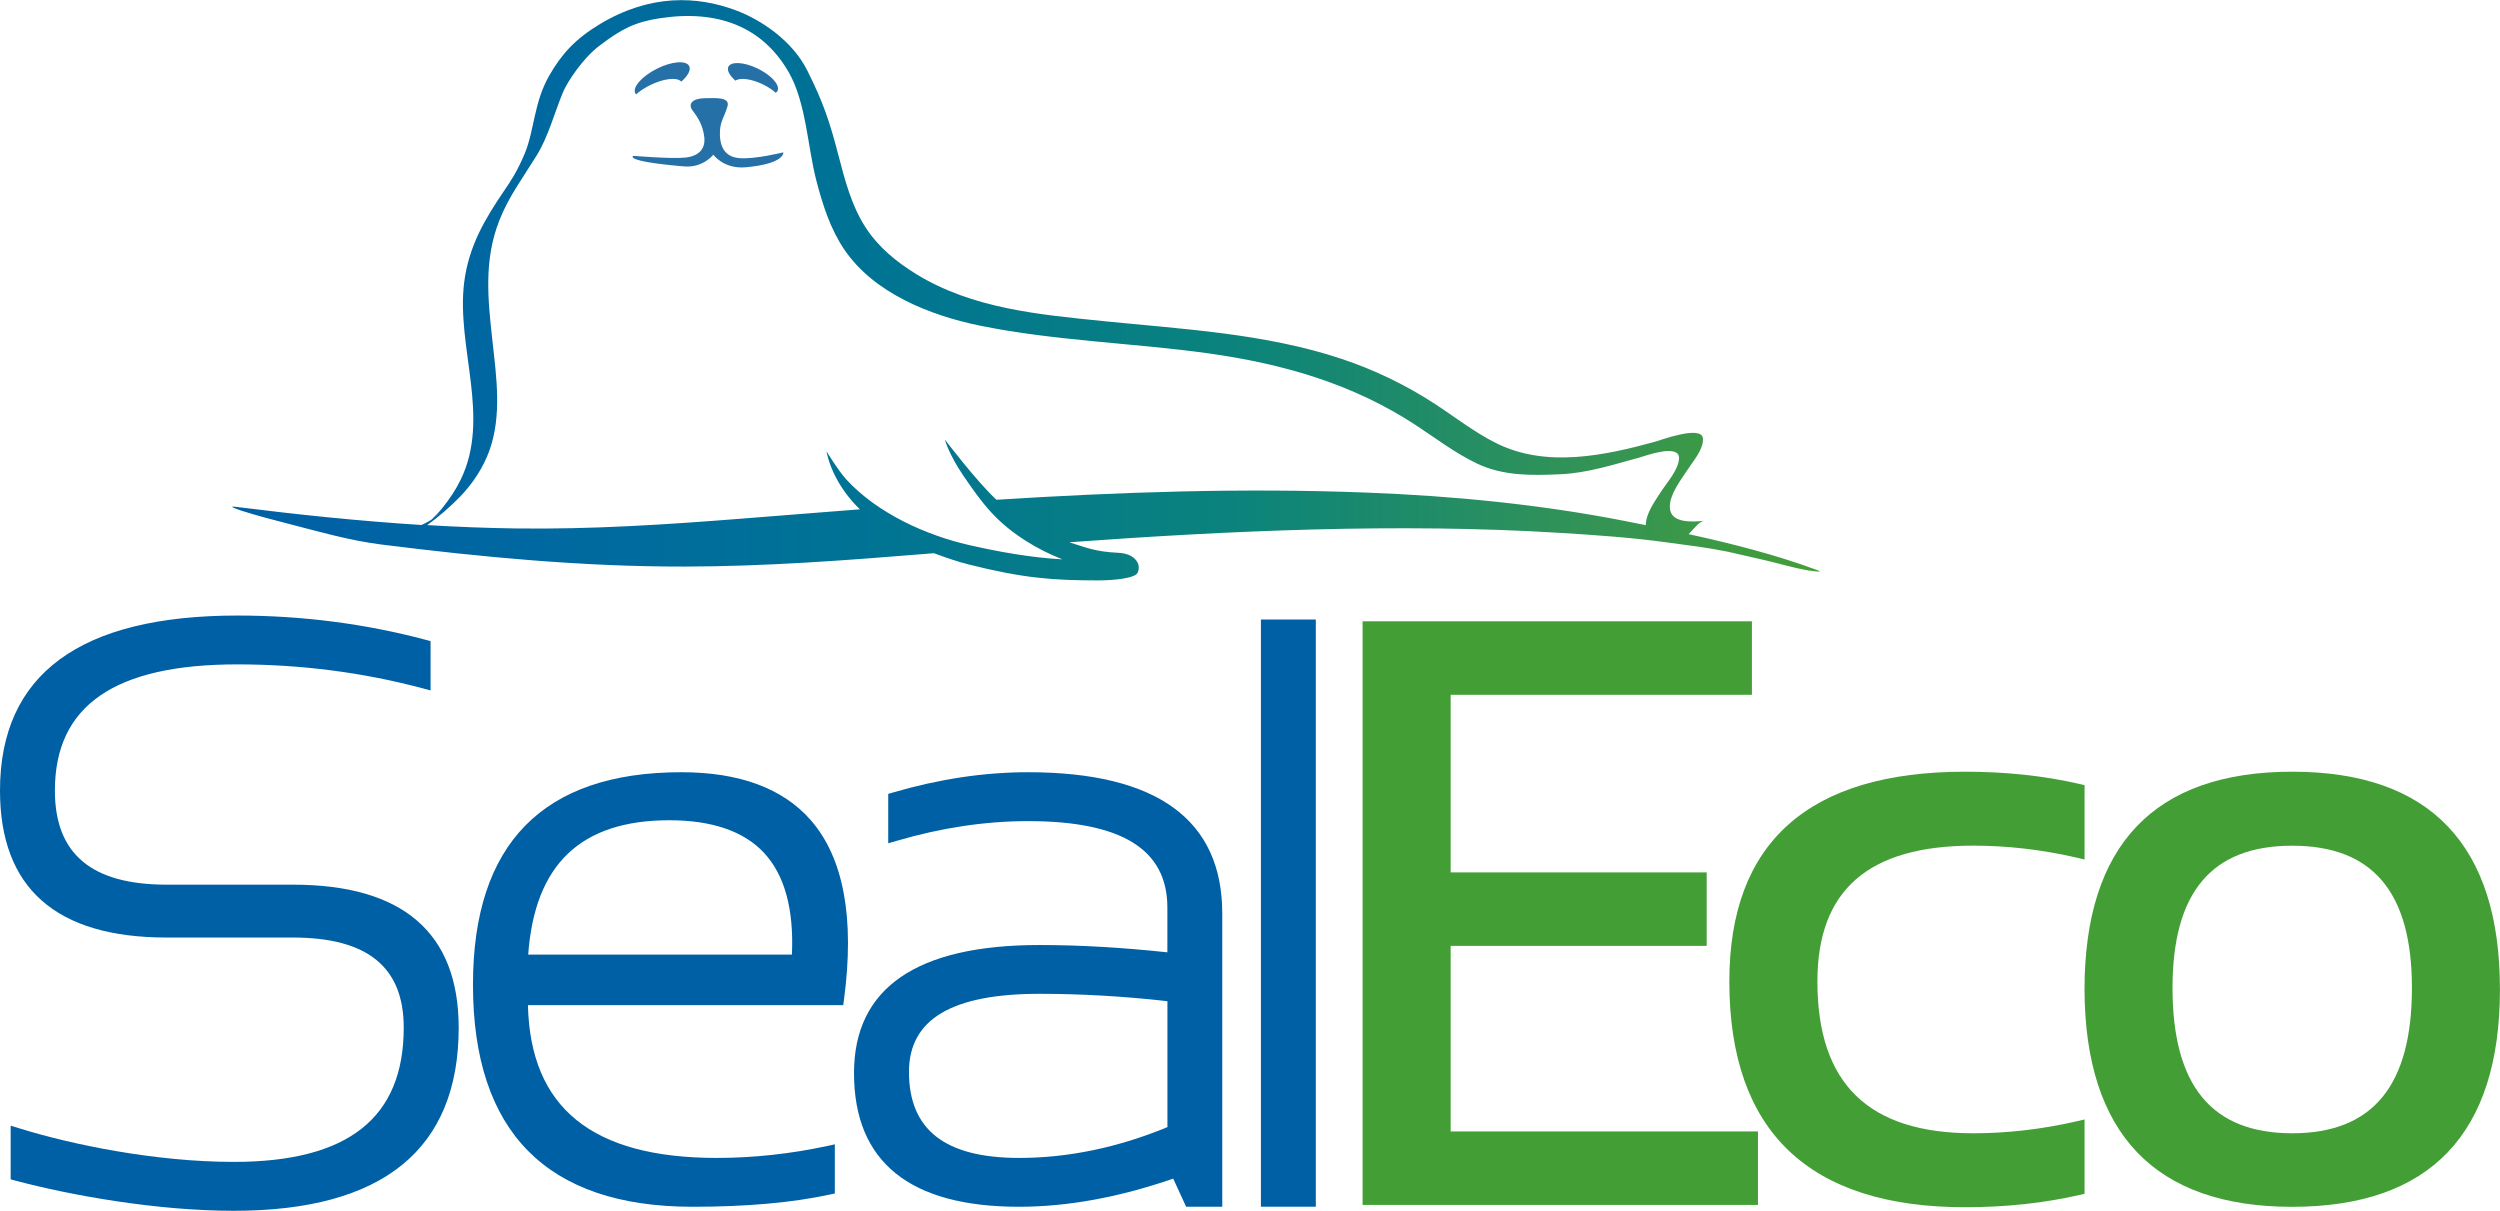
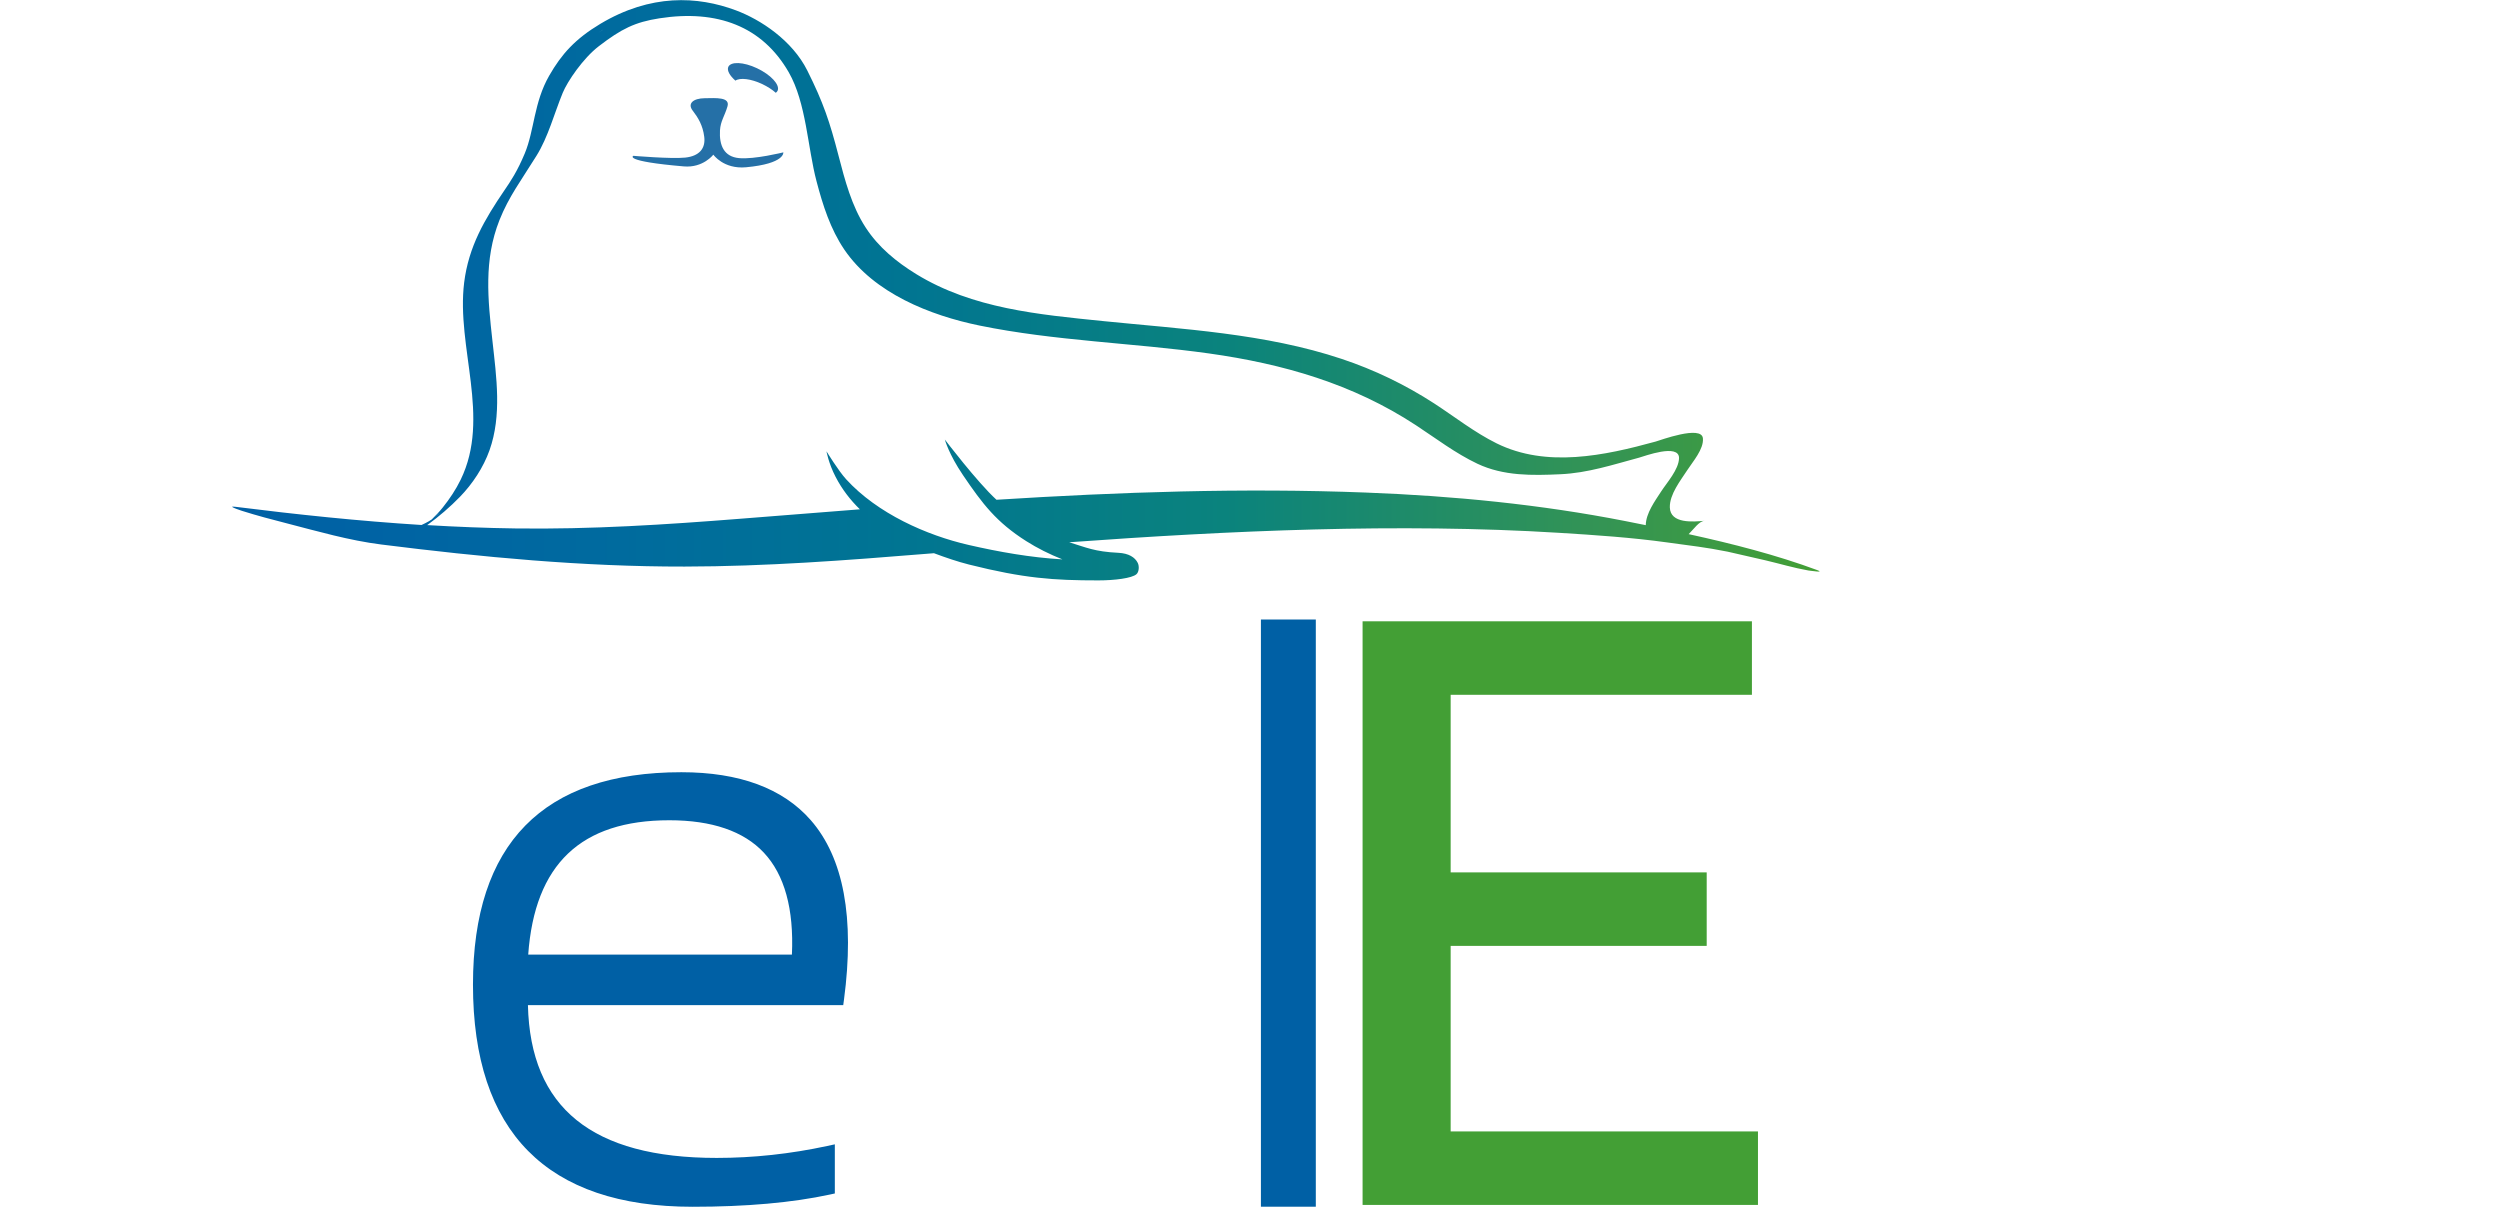
<svg xmlns="http://www.w3.org/2000/svg" version="1.1" id="Laag_1" x="0px" y="0px" viewBox="0 0 434.01 210.19" style="enable-background:new 0 0 434.01 210.19;" xml:space="preserve">
  <style type="text/css">
	.st0{fill:#0060A5;}
	.st1{fill:#439F35;}
	.st2{fill:url(#SVGID_1_);}
	.st3{fill:#2570A7;}
</style>
  <g>
-     <path class="st0" d="M50.83,153.58h-21.9c-13.06,0-19.4-5.34-19.4-16.33c0-14.75,10.36-21.91,31.68-21.91   c11.01,0,21.83,1.4,32.15,4.15l1.39,0.37v-8.56l-0.82-0.22c-10.5-2.8-21.51-4.22-32.71-4.22C13.86,106.86,0,117.08,0,137.25   c0,16.93,9.73,25.51,28.93,25.51h21.9c12.96,0,19.26,5.11,19.26,15.64c0,15.68-9.65,23.31-29.51,23.31   c-13.65,0-28.22-3.02-37.3-5.85l-1.43-0.44v9.32l0.82,0.22c9.49,2.53,24.44,5.24,37.92,5.24c25.91,0,39.04-10.7,39.04-31.79   C79.62,161.93,69.93,153.58,50.83,153.58z" />
    <path class="st0" d="M118.29,134.06c-24.01,0-36.18,12.41-36.18,36.88c0,25.58,12.83,38.56,38.14,38.56   c9.29,0,17.3-0.71,23.81-2.12l0.87-0.19v-8.53l-1.34,0.29c-6.36,1.37-12.8,2.07-19.16,2.07c-21.63,0-32.36-8.68-32.78-26.53h54.74   l0.13-0.96c1.88-14.15-0.06-24.63-5.79-31.17C135.9,136.85,128.36,134.06,118.29,134.06z M116.2,142.4   c7.39,0,12.91,1.89,16.41,5.63c3.59,3.83,5.23,9.78,4.87,17.69H91.7C92.83,150.03,100.85,142.4,116.2,142.4z" />
-     <path class="st0" d="M178.46,134.06c-7.6,0-15.5,1.19-23.47,3.53l-0.79,0.23v8.58l1.41-0.41c7.77-2.29,15.46-3.44,22.84-3.44   c16.29,0,24.21,4.91,24.21,15.01v7.77c-7.79-0.84-15.25-1.27-22.19-1.27c-21.37,0-32.21,7.48-32.21,22.23   c0,15.4,9.64,23.21,28.65,23.21c8.4,0,17.4-1.64,26.76-4.89l2.25,4.89h6.27v-50.9C212.2,142.31,200.85,134.06,178.46,134.06z    M180.48,172.53c7.23,0,14.69,0.43,22.19,1.28v21.86c-8.58,3.55-17.23,5.35-25.75,5.35c-12.87,0-19.12-4.89-19.12-14.94   C157.81,176.96,165.22,172.53,180.48,172.53z" />
    <rect x="218.9" y="107.55" class="st0" width="9.53" height="101.94" />
  </g>
  <g>
    <polygon class="st1" points="251.84,164.21 296.29,164.21 296.29,151.45 251.84,151.45 251.84,120.62 304.14,120.62 304.14,107.86    236.55,107.86 236.55,209.18 305.19,209.18 305.19,196.42 251.84,196.42  " />
-     <path class="st1" d="M342.56,196.74c-18.2,0-27.05-8.62-27.05-26.36c0-15.86,8.85-23.57,27.05-23.57c5.93,0,11.94,0.69,17.87,2.06   l1.46,0.34V136.3l-0.92-0.21c-6.11-1.41-12.77-2.12-19.8-2.12c-27.17,0-40.95,12.25-40.95,36.41c0,26.01,13.78,39.2,40.95,39.2   c7.03,0,13.69-0.72,19.8-2.12l0.92-0.21v-12.91l-1.46,0.34C354.5,196.04,348.49,196.74,342.56,196.74z" />
-     <path class="st1" d="M397.94,133.97c-23.93,0-36.06,12.72-36.06,37.81c0.09,25.04,12.23,37.73,36.06,37.73   c23.93,0,36.06-12.7,36.06-37.74C434.01,146.69,421.87,133.97,397.94,133.97z M397.94,196.74c-13.98,0-20.78-8.26-20.78-25.24   c0-16.61,6.8-24.68,20.78-24.68c13.98,0,20.78,8.07,20.78,24.68C418.72,188.48,411.92,196.74,397.94,196.74z" />
  </g>
  <linearGradient id="SVGID_1_" gradientUnits="userSpaceOnUse" x1="40.294" y1="50.364" x2="315.89" y2="50.364">
    <stop offset="0" style="stop-color:#0060A5" />
    <stop offset="0.085" style="stop-color:#0063A4" />
    <stop offset="0.227" style="stop-color:#006A9F" />
    <stop offset="0.41" style="stop-color:#007493" />
    <stop offset="0.625" style="stop-color:#0A837D" />
    <stop offset="0.864" style="stop-color:#349454" />
    <stop offset="1" style="stop-color:#439F35" />
  </linearGradient>
  <path class="st2" d="M315.45,98.96c-7.02-2.6-14.65-4.56-22.29-6.23c0.92-0.91,1.79-2.24,2.76-2.32c-1.95,0.18-5.96,0.55-6.03-2.33  c-0.06-2.25,1.86-4.66,3.02-6.45c0.94-1.46,2.91-3.67,2.72-5.55c-0.24-2.32-7.46,0.37-8.21,0.58c-8.88,2.44-18.93,4.59-27.6,0.31  c-3.84-1.9-7.27-4.61-10.85-6.94c-5.02-3.25-10.37-5.83-16.04-7.72c-13.26-4.43-27.63-5.17-41.44-6.57  c-11.18-1.14-22.65-2.16-32.42-8.15c-3.45-2.12-6.58-4.68-8.8-8.11c-2.42-3.72-3.59-8.19-4.69-12.43  c-1.54-5.94-2.64-9.23-5.43-14.81c-2.61-5.23-8.11-8.85-12.41-10.45c-6.66-2.48-14.77-2.88-23.52,2.35  c-4.34,2.6-6.73,5.24-8.89,9.02c-2.66,4.66-2.55,9.43-4.22,13.46c-1.31,3.14-2.46,4.84-3.54,6.42c-3.46,5.08-6.21,9.77-6.99,16.01  c-1.39,11.29,4.66,23.39-0.6,34.22c-0.84,1.73-1.92,3.34-3.12,4.84c-0.59,0.74-1.24,1.42-1.91,2.07c-0.17,0.12-0.34,0.23-0.51,0.32  c-0.41,0.24-0.83,0.44-1.26,0.64c-10.83-0.68-21.6-1.81-32.33-3.16c-1.89-0.24,1.89,0.94,1.17,0.71c2.55,0.81,5.17,1.5,7.79,2.17  c5.31,1.37,10.83,2.97,16.39,3.67c17.4,2.19,34.98,3.86,52.64,3.83c14.08-0.02,28.07-1.08,42.05-2.22c0.42-0.03,0.83-0.07,1.25-0.1  c2.03,0.76,4.08,1.46,6.09,1.97c9.56,2.4,14.68,2.75,22.45,2.75c2.79,0,5.84-0.37,6.62-1.08c0.44-0.39,0.51-1.38,0.22-1.96  c-0.48-0.97-1.57-1.66-3.36-1.75c-4.15-0.2-5.56-0.92-8.54-1.83c27.81-2.02,57.19-3.36,85.03-1.64c6.29,0.39,12.58,0.81,18.79,1.67  c4.39,0.61,6.48,0.81,10.47,1.6l6.6,1.51c2.63,0.62,4.76,1.28,7.43,1.76C314.36,99.08,316.89,99.49,315.45,98.96z M103.88,5.7  C104.63,5.14,105.2,4.83,103.88,5.7L103.88,5.7z M75.38,89.84C76.88,88.57,76.29,89.16,75.38,89.84L75.38,89.84z M288.37,85.34  c-1.06,1.64-2.62,3.75-2.66,5.83c-1.17-0.24-2.34-0.47-3.5-0.7c-14.75-2.9-29.88-4.38-45.09-4.96c-21.42-0.83-42.8-0.09-64.13,1.25  c-3.36-3.08-8.96-10.45-8.96-10.45s0.66,2.51,3.16,6.19c3.39,5,5.79,8.15,10.95,11.43c1.95,1.24,4.08,2.3,6.3,3.18  c-5.5-0.31-11.08-1.31-16.26-2.5c-7.3-1.67-15.85-5.45-21.29-11.41c-1.35-1.48-3.41-4.85-3.41-4.85s0.35,2.07,1.59,4.45  c1.11,2.14,2.54,4,4.21,5.62c-6.9,0.53-13.79,1.08-20.68,1.63c-13,1.03-26.02,1.87-39.1,1.69c-5.12-0.07-10.24-0.28-15.34-0.58  c2.06-1.49,4-3.17,5.68-4.9c2.19-2.25,4.08-5.11,5.14-8.09c2.16-6.08,1.2-12.7,0.51-18.98c-0.8-7.23-1.53-14.04,1.22-20.98  c1.62-4.07,3.79-6.93,6.42-11.16c2.04-3.27,3.09-7.36,4.56-10.93c0.82-1.99,3.53-6,6.27-8.1c3.92-3.01,6.27-4.18,10.52-4.84  c10.05-1.56,17.87,1.4,22.45,9.37c3.05,5.32,3.27,13.05,4.82,18.91c1.09,4.15,2.41,8.31,4.84,11.89  c5.15,7.56,14.89,11.41,23.47,13.17c13.09,2.68,26.6,2.99,39.82,4.84c12.88,1.81,24.96,5.27,35.91,12.45  c3.52,2.31,6.88,4.89,10.7,6.7c4.53,2.14,9.5,2.05,14.41,1.82c4.74-0.21,9.12-1.66,13.66-2.88c0.88-0.24,6.93-2.51,6.93,0.07  C291.45,81.51,289.37,83.79,288.37,85.34z" />
  <g>
-     <path class="st3" d="M112.76,14.83c2.42-1.22,4.78-1.48,5.51-0.66c1.14-0.99,1.72-2.02,1.38-2.7c-0.52-1.04-3.05-0.83-5.63,0.47   c-2.59,1.31-4.26,3.2-3.73,4.25c0.03,0.07,0.08,0.13,0.13,0.19C111.04,15.83,111.85,15.3,112.76,14.83z" />
    <path class="st3" d="M127.67,14c0.79-0.55,2.68-0.34,4.67,0.6c0.92,0.44,1.73,0.96,2.34,1.51c0.15-0.11,0.27-0.24,0.33-0.4   c0.4-1.01-1.21-2.74-3.58-3.86c-2.37-1.12-4.61-1.21-5.01-0.2C126.19,12.26,126.7,13.15,127.67,14z" />
    <path class="st3" d="M135.99,26.45c0,0-5.03,1.25-7.68,1c-2.64-0.24-3.46-2.23-3.32-4.8c0.09-1.62,0.81-2.49,1.3-4.17   c0.5-1.67-2.04-1.45-3.94-1.43c-2.02,0.02-3.04,0.93-2.1,2.15c0.94,1.22,1.76,2.54,2.01,4.55c0.25,2.01-0.84,3.35-3.31,3.61   c-2.47,0.25-9-0.31-9-0.31s-1.88,0.93,8.79,1.84c3.33,0.28,5.1-2.04,5.1-2.04s1.77,2.54,5.66,2.19   C136.33,28.41,135.99,26.45,135.99,26.45z" />
  </g>
</svg>